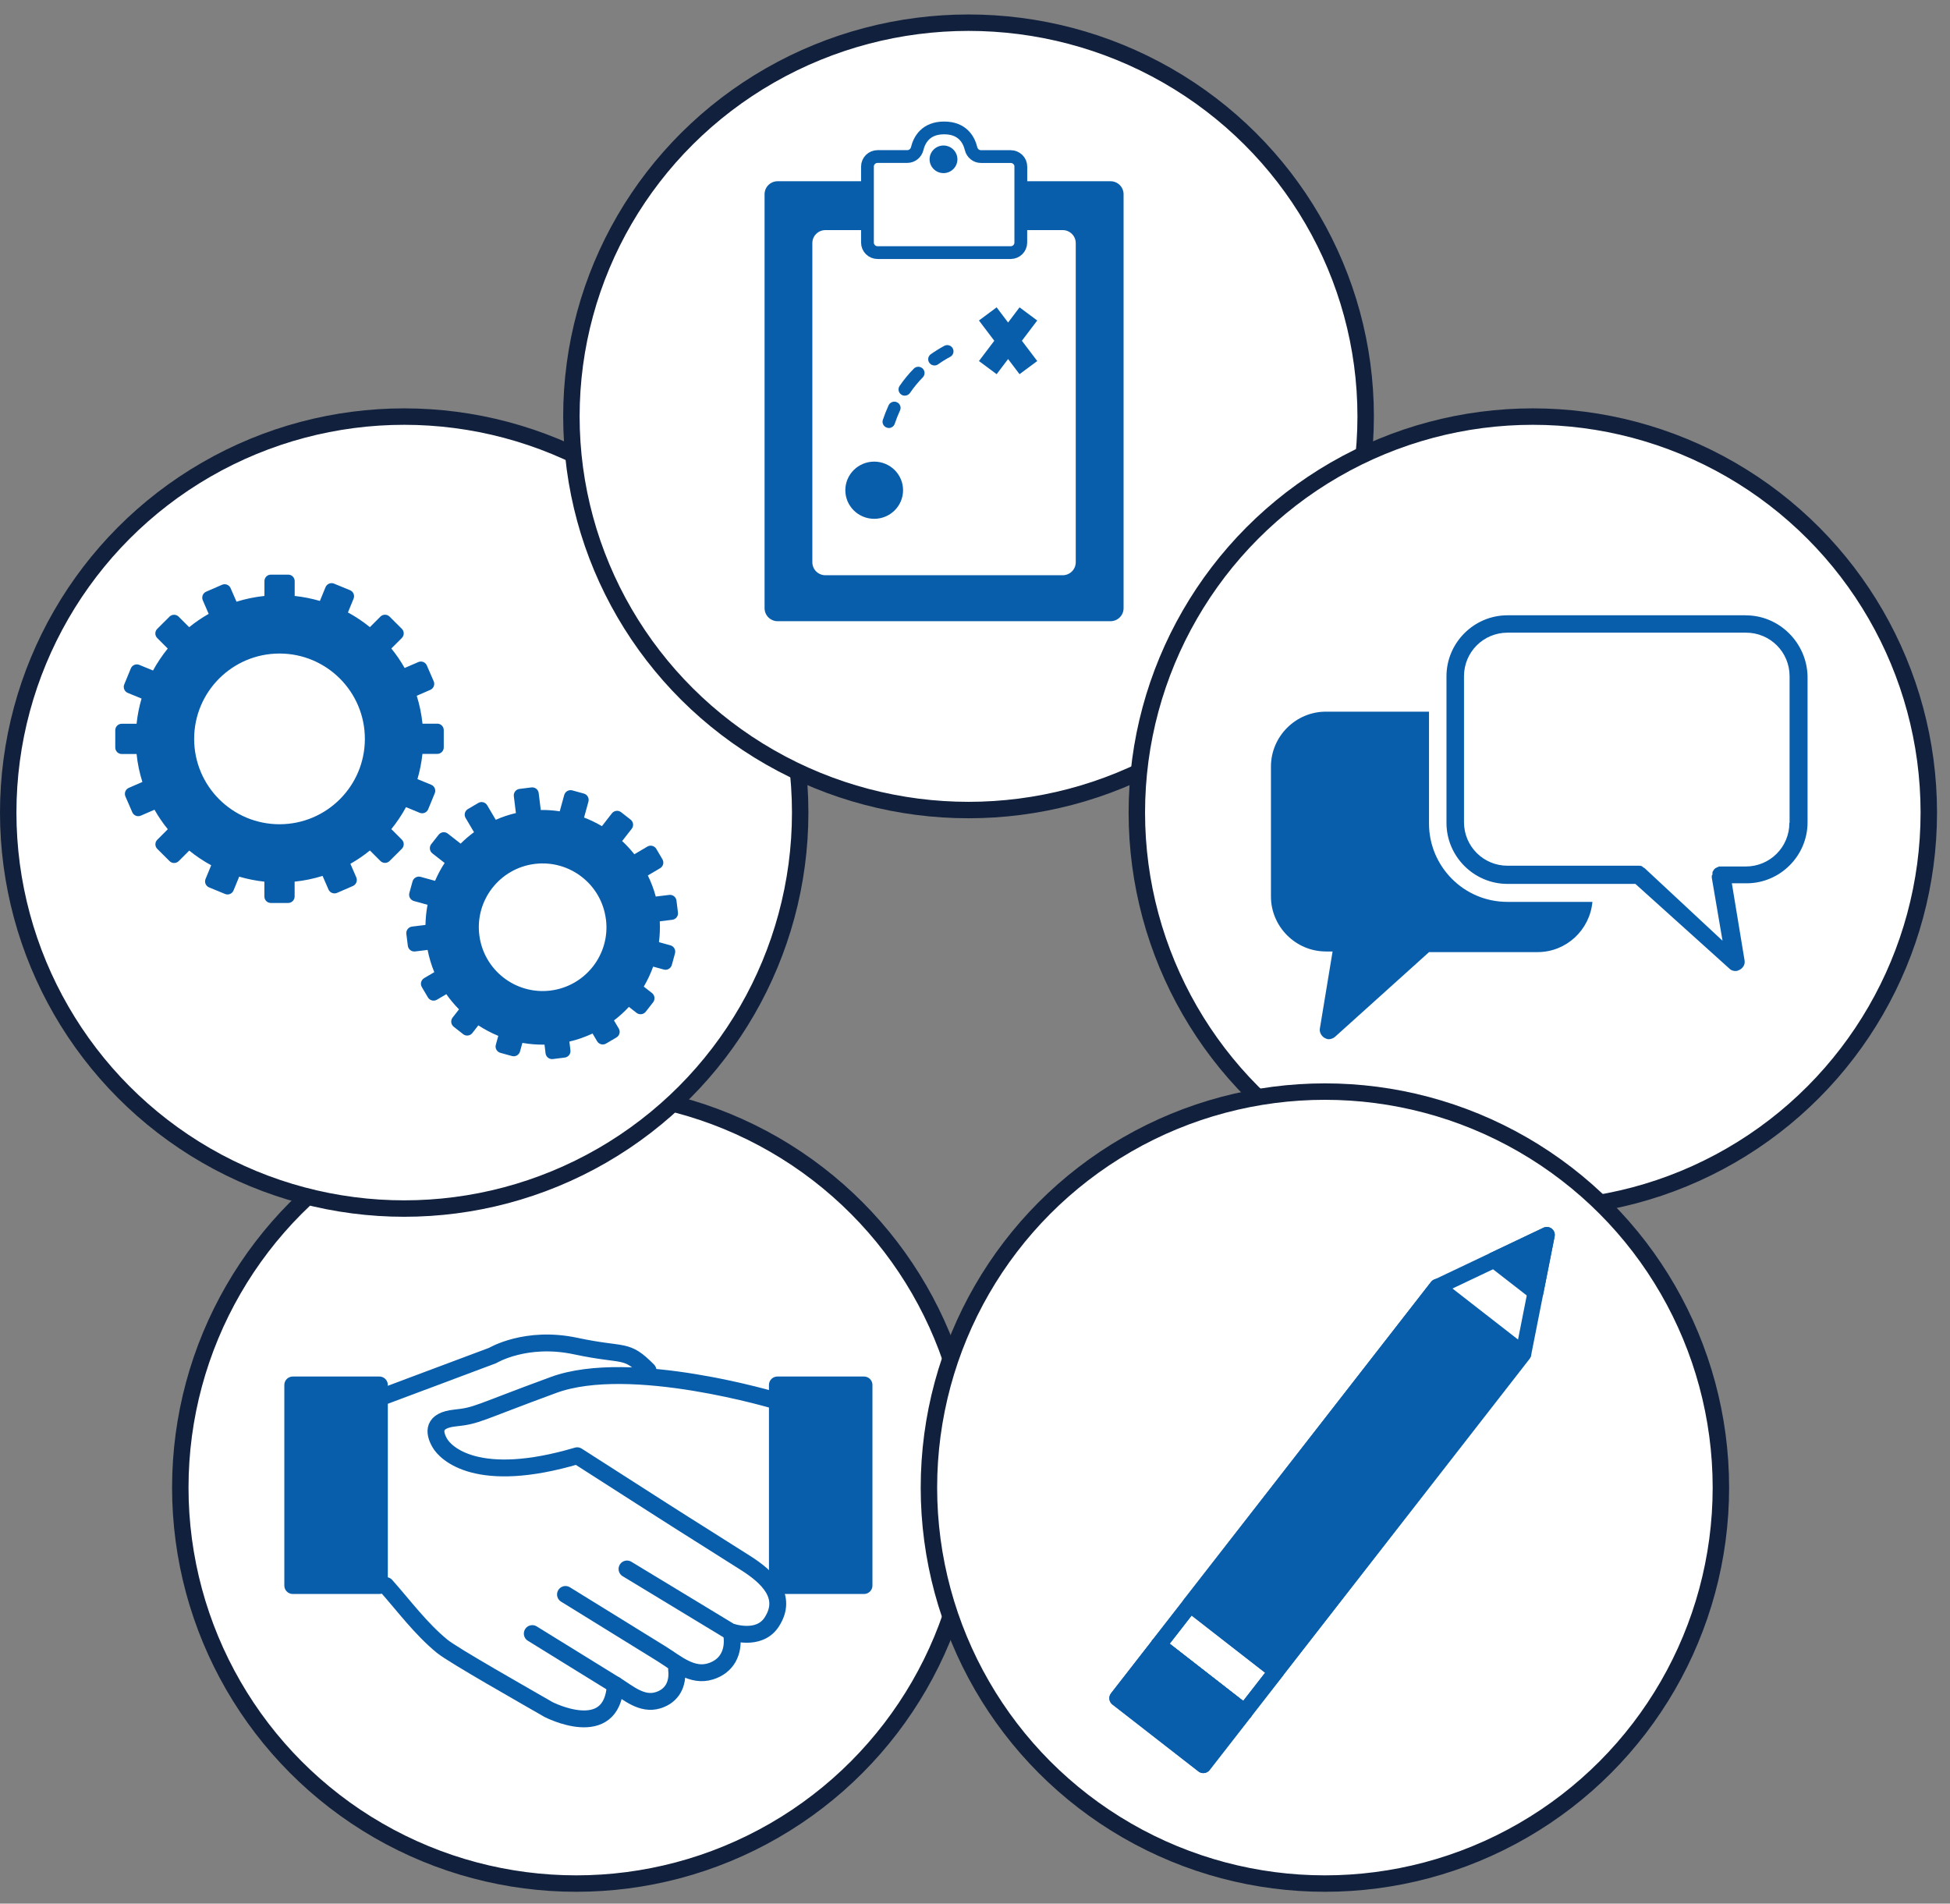
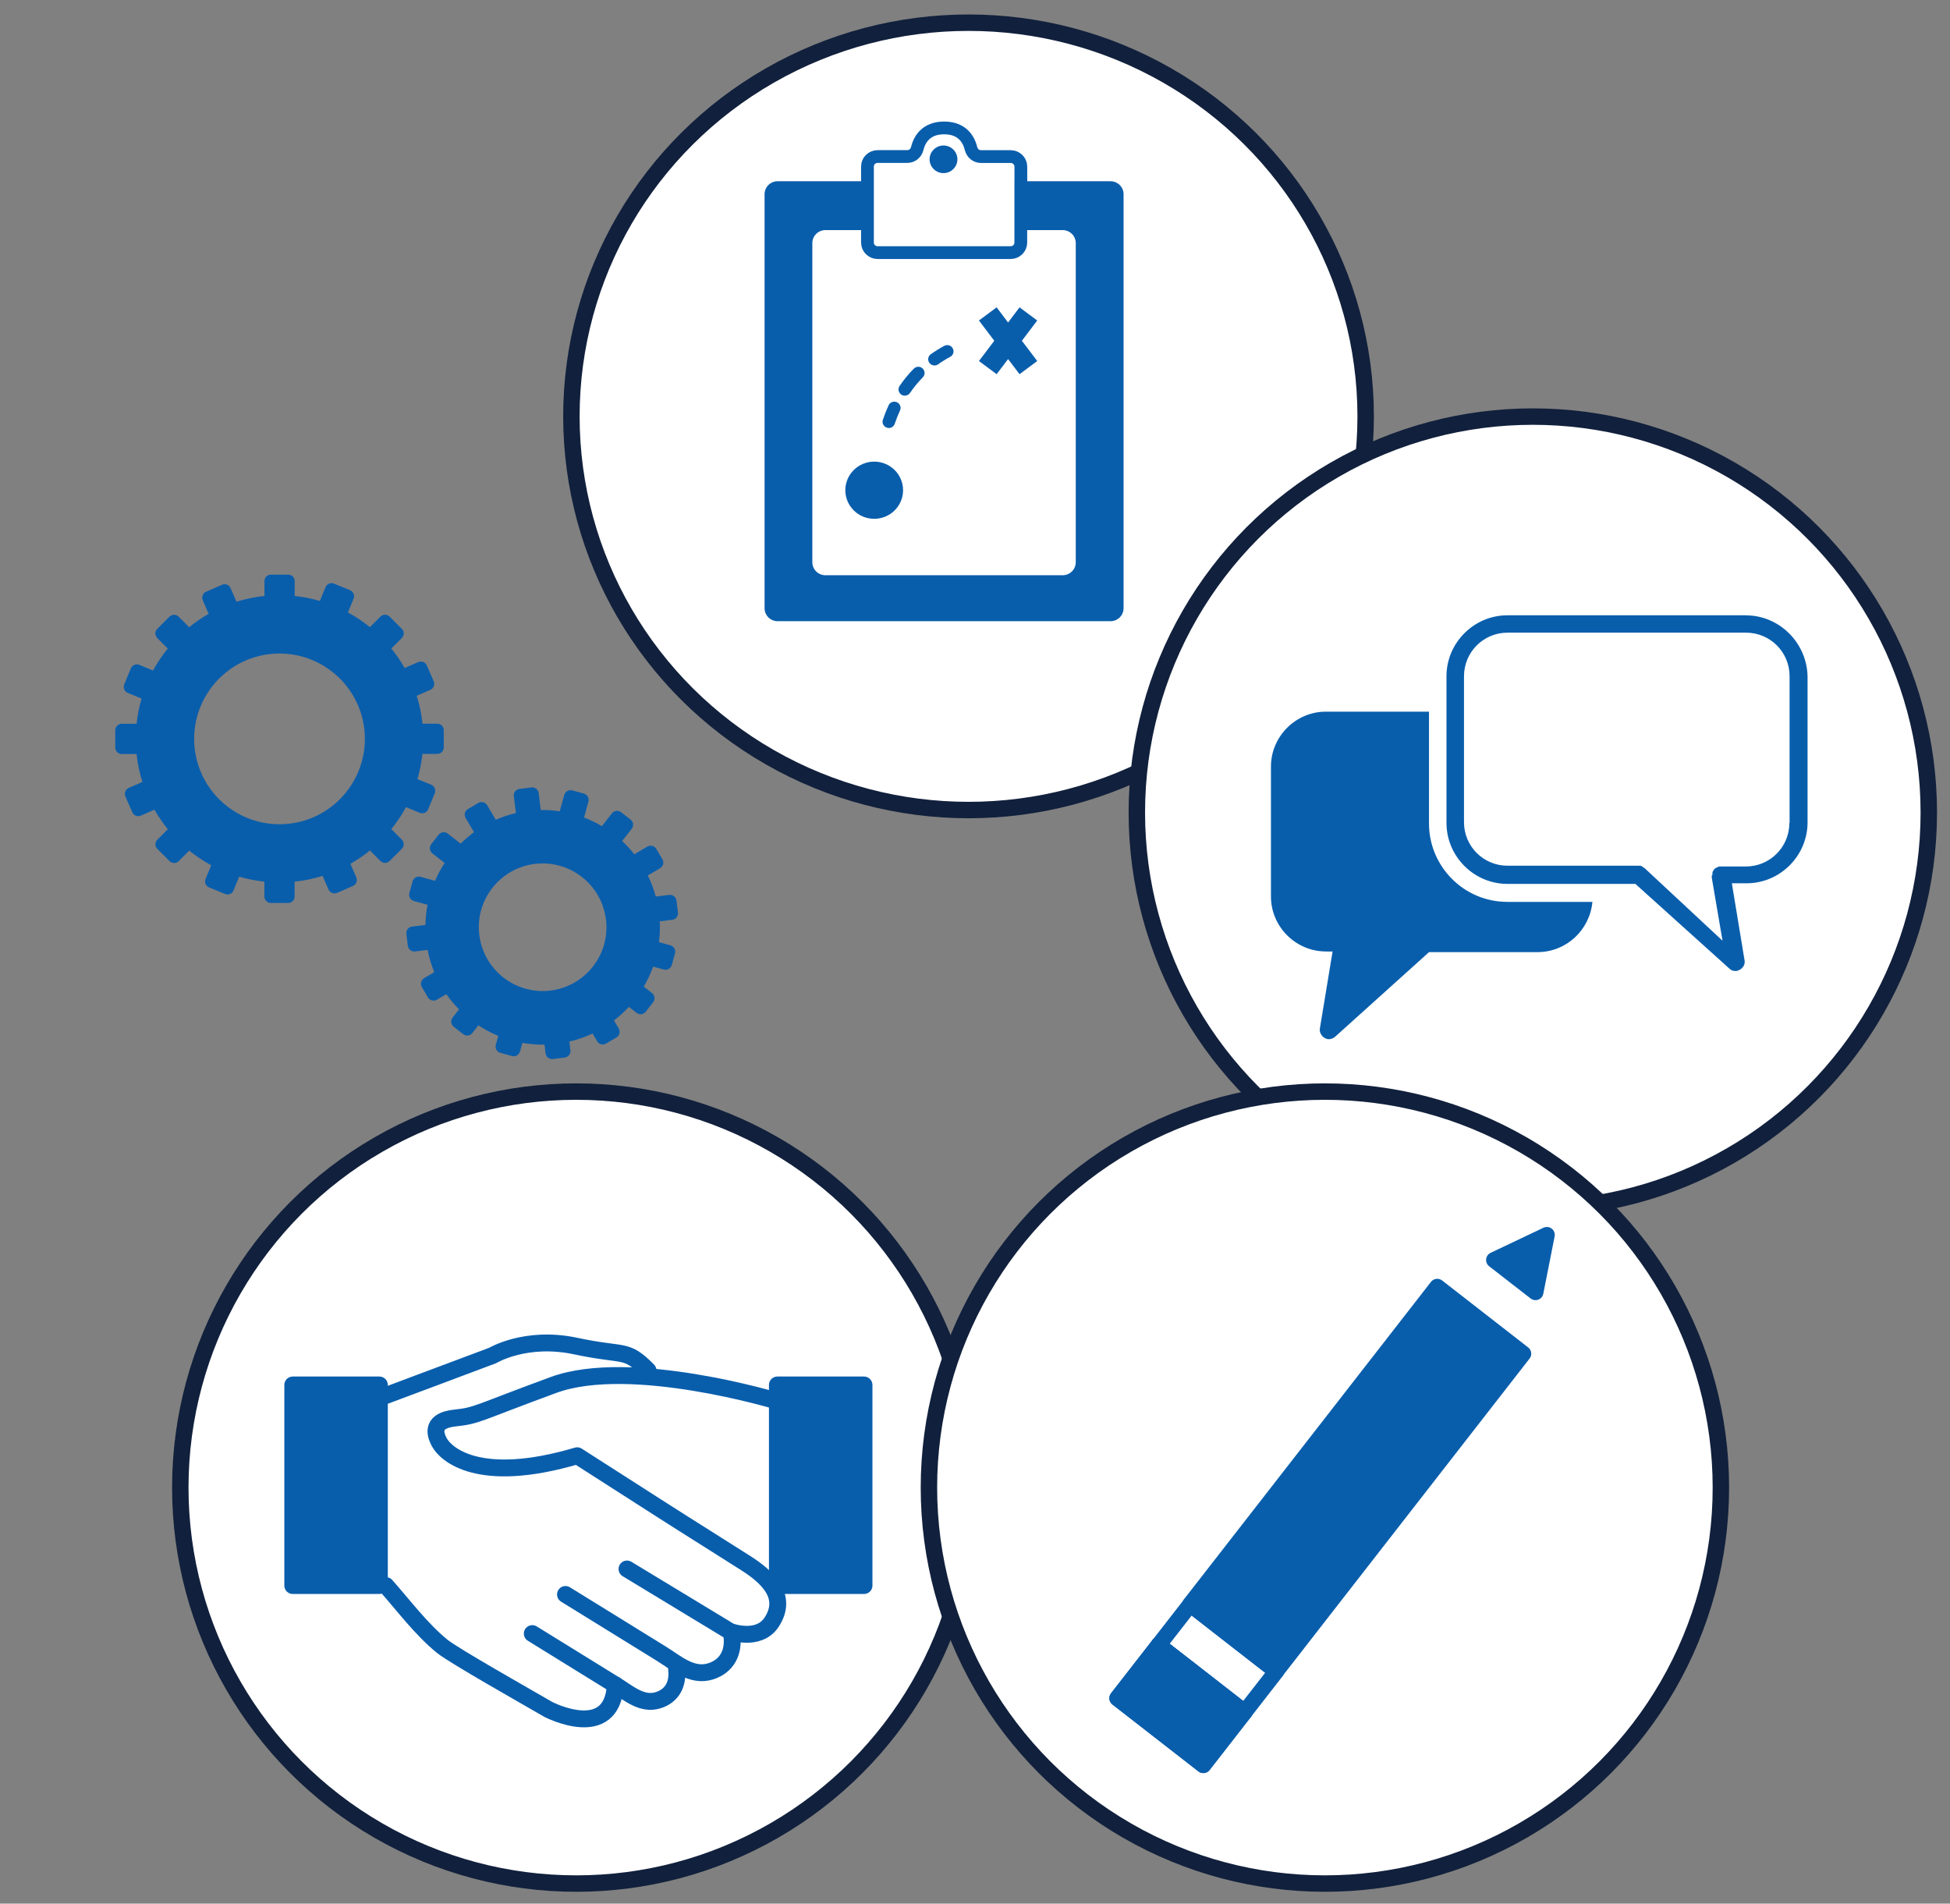
<svg xmlns="http://www.w3.org/2000/svg" id="Layer_1" data-name="Layer 1" viewBox="0 0 355.94 347.47">
  <rect x="0" y="0" width="355.94" height="347.47" fill="#808080" stroke="none" />
  <defs>
    <style>
      .cls-1, .cls-2, .cls-3 {
        fill: #095eac;
      }

      .cls-4 {
        stroke-width: 2.33px;
      }

      .cls-4, .cls-2, .cls-3, .cls-5, .cls-6 {
        stroke: #095eac;
      }

      .cls-4, .cls-7, .cls-8 {
        stroke-miterlimit: 10;
      }

      .cls-4, .cls-5, .cls-6 {
        fill: none;
      }

      .cls-2, .cls-3, .cls-5, .cls-6 {
        stroke-linecap: round;
        stroke-linejoin: round;
      }

      .cls-2, .cls-5 {
        stroke-width: 3.08px;
      }

      .cls-3, .cls-6 {
        stroke-width: 2.9px;
      }

      .cls-7 {
        stroke-width: 3px;
      }

      .cls-7, .cls-8 {
        fill: #fff;
        stroke: #11203c;
      }

      .cls-8 {
        stroke-width: 3px;
      }
    </style>
  </defs>
  <circle class="cls-8" cx="105.19" cy="271.53" r="72.28" />
  <g id="Artwork_88" data-name="Artwork 88">
    <rect class="cls-2" x="53.44" y="252.8" width="15.81" height="36.61" />
    <rect class="cls-2" x="141.9" y="252.8" width="15.81" height="36.61" />
    <path class="cls-5" d="M141.91,255.76s-26.81-8.13-40.88-2.96c-14.07,5.17-13.86,5.6-17.97,6.03-4.11.43-3.9,2.59-2.81,4.52,1.08,1.94,6.93,7.75,25.11,2.37,5.22,3.35,10.45,6.69,15.67,10.04,5.04,3.23,10.1,6.37,15.13,9.58,3.85,2.46,7.78,6,4.7,10.74-2.38,3.66-7.58,1.72-7.58,1.72l-18.83-11.41" />
    <path class="cls-5" d="M69.24,255.17l20.69-7.75s6.06-3.66,15.15-1.72c9.09,1.94,9.09.3,13.21,4.46" />
    <path class="cls-5" d="M70.44,289.41c3.33,3.75,6.35,7.87,10.26,11.08,2.05,1.68,15.21,9.11,19.4,11.54,0,0,11.63,6.03,12.22-4.49" />
    <path class="cls-5" d="M103.22,291.04c3.32,2.05,6.65,4.11,9.97,6.16,2.5,1.55,5.01,3.09,7.51,4.64,2.73,1.69,5.57,4.3,8.99,3.24,3-.93,4.27-3.46,3.91-6.49" />
    <path class="cls-5" d="M97.16,298.18c2.88,1.78,5.76,3.56,8.64,5.34,2.17,1.34,4.34,2.68,6.51,4.02,2.37,1.46,4.84,3.72,7.8,2.81,2.6-.8,3.7-2.99,3.39-5.63" />
  </g>
  <g>
-     <circle class="cls-8" cx="73.78" cy="148.32" r="72.28" />
    <g id="Artwork_76" data-name="Artwork 76">
      <path class="cls-1" d="M79.83,132.1h-2.71c-.18-1.76-.54-3.46-1.05-5.1l2.48-1.08c.6-.26.87-.96.62-1.56l-1.26-2.9c-.26-.6-.96-.87-1.56-.61l-2.49,1.08c-.71-1.26-1.52-2.44-2.43-3.56l1.92-1.92c.46-.46.46-1.21,0-1.67l-2.24-2.23c-.46-.46-1.21-.46-1.67,0l-1.92,1.92c-1.25-1.01-2.59-1.91-4.01-2.68l1.03-2.51c.25-.6-.04-1.29-.65-1.55l-2.92-1.2c-.6-.25-1.29.04-1.55.65l-1.03,2.51c-1.48-.43-3.02-.74-4.6-.91v-2.71c0-.65-.53-1.18-1.18-1.18h-3.16c-.66,0-1.18.53-1.18,1.18v2.71c-1.76.18-3.46.54-5.1,1.05l-1.08-2.48c-.26-.6-.96-.87-1.56-.61l-2.9,1.26c-.6.26-.87.96-.62,1.56l1.08,2.49c-1.25.71-2.44,1.52-3.56,2.43l-1.92-1.92c-.46-.46-1.21-.46-1.67,0l-2.24,2.23c-.46.46-.46,1.21,0,1.67l1.92,1.92c-1.01,1.25-1.91,2.59-2.69,4.01l-2.5-1.03c-.61-.25-1.3.04-1.55.65l-1.2,2.92c-.25.6.04,1.3.65,1.55l2.51,1.03c-.44,1.48-.74,3.02-.91,4.6h-2.71c-.65,0-1.18.53-1.18,1.18v3.16c0,.65.53,1.18,1.18,1.18h2.71c.18,1.76.54,3.46,1.06,5.1l-2.48,1.08c-.6.26-.87.96-.62,1.56l1.26,2.9c.26.6.96.87,1.56.61l2.49-1.08c.71,1.25,1.52,2.44,2.43,3.56l-1.92,1.92c-.46.46-.46,1.21,0,1.67l2.24,2.23c.46.46,1.21.46,1.67,0l1.92-1.92c1.25,1.01,2.59,1.91,4.01,2.68l-1.03,2.5c-.25.6.04,1.29.65,1.54l2.92,1.2c.6.25,1.29-.04,1.54-.65l1.03-2.51c1.49.43,3.02.74,4.6.91v2.71c0,.66.53,1.18,1.18,1.18h3.16c.65,0,1.18-.53,1.18-1.18v-2.71c1.76-.18,3.46-.54,5.1-1.05l1.08,2.48c.26.6.96.87,1.56.62l2.9-1.26c.6-.26.87-.96.62-1.56l-1.08-2.49c1.25-.71,2.44-1.52,3.56-2.43l1.92,1.92c.46.46,1.21.46,1.67,0l2.24-2.23c.46-.46.46-1.21,0-1.67l-1.92-1.92c1.01-1.25,1.91-2.59,2.68-4.01l2.5,1.03c.6.25,1.3-.04,1.55-.65l1.2-2.92c.25-.6-.04-1.3-.65-1.55l-2.51-1.03c.43-1.48.74-3.02.91-4.6h2.71c.65,0,1.18-.53,1.18-1.18v-3.16c0-.65-.53-1.18-1.18-1.18M51.02,150.45c-8.61,0-15.58-6.98-15.58-15.58s6.98-15.58,15.58-15.58,15.58,6.98,15.58,15.58-6.98,15.58-15.58,15.58" />
      <path class="cls-1" d="M123.75,166.56l-.27-2.17c-.08-.66-.68-1.12-1.33-1.04l-2.45.3c-.36-1.34-.85-2.63-1.45-3.85l2.24-1.32c.57-.34.76-1.07.42-1.64l-1.11-1.89c-.34-.57-1.07-.76-1.64-.42l-2.37,1.4c-.69-.86-1.42-1.67-2.23-2.41l1.75-2.24c.41-.52.31-1.27-.21-1.68l-1.73-1.35c-.52-.4-1.27-.31-1.68.21l-1.82,2.34c-1.04-.61-2.12-1.14-3.26-1.57l.8-2.91c.17-.64-.2-1.3-.84-1.47l-2.11-.58c-.64-.17-1.29.2-1.47.84l-.82,2.98c-1.13-.17-2.29-.26-3.46-.24l-.38-3.08c-.08-.66-.68-1.12-1.33-1.04l-2.17.27c-.66.08-1.12.68-1.04,1.33l.38,3.08c-1.28.3-2.51.71-3.68,1.23l-1.56-2.65c-.34-.57-1.07-.76-1.64-.42l-1.88,1.11c-.57.33-.76,1.07-.42,1.63l1.53,2.59c-.87.63-1.68,1.34-2.44,2.09l-2.34-1.83c-.52-.41-1.27-.31-1.68.21l-1.35,1.72c-.4.52-.31,1.27.21,1.68l2.24,1.75c-.68,1.03-1.26,2.12-1.75,3.26l-2.64-.73c-.64-.17-1.29.2-1.47.84l-.58,2.11c-.18.64.2,1.29.84,1.47l2.48.68c-.23,1.2-.35,2.43-.38,3.68l-2.45.3c-.65.08-1.12.68-1.04,1.33l.27,2.17c.08.66.68,1.12,1.33,1.04l2.28-.28c.28,1.41.69,2.77,1.22,4.06l-1.85,1.09c-.57.34-.76,1.07-.42,1.64l1.11,1.88c.34.57,1.07.76,1.64.42l1.72-1.01c.69.99,1.47,1.91,2.31,2.77l-1.17,1.5c-.4.52-.31,1.27.21,1.68l1.72,1.35c.52.41,1.27.31,1.68-.21l1.09-1.4c1.15.75,2.36,1.39,3.64,1.92l-.45,1.63c-.18.63.2,1.29.84,1.47l2.11.58c.64.18,1.29-.2,1.47-.84l.43-1.56c1.31.23,2.67.34,4.04.32l.19,1.59c.08.66.68,1.12,1.33,1.04l2.17-.27c.66-.08,1.12-.68,1.04-1.33l-.19-1.59c1.48-.34,2.9-.85,4.23-1.47l.83,1.41c.34.57,1.07.76,1.64.42l1.89-1.11c.57-.34.76-1.07.42-1.64l-.87-1.47c.98-.75,1.89-1.57,2.72-2.47l1.4,1.09c.52.4,1.27.31,1.68-.21l1.35-1.73c.4-.52.31-1.27-.21-1.68l-1.5-1.17c.68-1.16,1.25-2.37,1.71-3.65l1.94.53c.64.18,1.29-.2,1.47-.84l.58-2.11c.17-.64-.2-1.29-.84-1.47l-2.09-.57c.16-1.25.21-2.52.15-3.81l2.28-.28c.66-.08,1.12-.68,1.04-1.33M110.61,167.83c.79,6.38-3.75,12.19-10.14,12.98-6.38.78-12.19-3.76-12.98-10.14-.79-6.38,3.75-12.19,10.13-12.98,6.38-.78,12.2,3.75,12.98,10.14" />
    </g>
  </g>
  <ellipse class="cls-7" cx="176.79" cy="76" rx="72.49" ry="71.86" />
  <g>
    <path class="cls-1" d="M158.24,33.08h-16.29c-1.32,0-2.39,1.06-2.39,2.37v75.57c0,1.31,1.07,2.37,2.39,2.37h60.75c1.32,0,2.39-1.06,2.39-2.37V35.45c0-1.31-1.07-2.37-2.39-2.37h-16.19l-.07,8.92h7.53c1.32,0,2.39,1.06,2.39,2.37v58.26c0,1.31-1.07,2.37-2.39,2.37h-43.3c-1.32,0-2.39-1.06-2.39-2.37v-58.26c0-1.31,1.07-2.37,2.39-2.37h7.63l-.07-8.92ZM186.45,42.01" />
-     <path class="cls-4" d="M186.33,33.14v11.14c0,1.01-.83,1.83-1.85,1.83h-24.29c-1.02,0-1.85-.82-1.85-1.83v-13.88c0-1.01.83-1.83,1.85-1.83h5.42c.87,0,1.6-.6,1.81-1.44.38-1.55,1.51-3.78,4.92-3.78s4.53,2.23,4.91,3.78c.2.84.94,1.45,1.81,1.45h5.43c1.02,0,1.85.82,1.85,1.83v2.74Z" />
+     <path class="cls-4" d="M186.33,33.14v11.14c0,1.01-.83,1.83-1.85,1.83h-24.29c-1.02,0-1.85-.82-1.85-1.83v-13.88c0-1.01.83-1.83,1.85-1.83h5.42c.87,0,1.6-.6,1.81-1.44.38-1.55,1.51-3.78,4.92-3.78s4.53,2.23,4.91,3.78c.2.84.94,1.45,1.81,1.45h5.43c1.02,0,1.85.82,1.85,1.83v2.74" />
    <path class="cls-1" d="M174.76,29.08c0,1.39-1.14,2.52-2.54,2.52s-2.54-1.13-2.54-2.52,1.14-2.52,2.54-2.52,2.54,1.13,2.54,2.52Z" />
    <path class="cls-1" d="M164.84,89.48c0,2.88-2.36,5.22-5.27,5.22s-5.27-2.34-5.27-5.22,2.36-5.22,5.27-5.22,5.27,2.34,5.27,5.22Z" />
    <g>
      <path class="cls-1" d="M162.24,78.12c-.12,0-.24-.02-.36-.06-.6-.2-.93-.84-.73-1.43.3-.9.66-1.8,1.05-2.65.26-.57.95-.82,1.52-.56.57.26.83.94.56,1.51-.36.78-.68,1.59-.96,2.42-.16.48-.61.78-1.09.78Z" />
      <path class="cls-1" d="M165.15,72.22c-.22,0-.45-.06-.64-.2-.52-.35-.66-1.06-.3-1.58.77-1.13,1.64-2.19,2.59-3.15.44-.45,1.17-.46,1.62-.02.45.44.46,1.16.02,1.61-.85.87-1.64,1.82-2.33,2.84-.22.32-.58.5-.95.5Z" />
      <path class="cls-1" d="M170.57,66.71c-.36,0-.71-.17-.93-.48-.37-.51-.25-1.22.27-1.58.78-.55,1.6-1.06,2.45-1.52.56-.3,1.25-.1,1.55.46.3.55.1,1.24-.46,1.54-.77.41-1.51.87-2.21,1.37-.2.14-.43.21-.66.21Z" />
    </g>
    <polygon class="cls-1" points="189.33 58.5 186.1 56.1 184.01 58.87 181.92 56.1 178.69 58.5 181.49 62.2 178.69 65.9 181.92 68.3 184.01 65.54 186.1 68.3 189.33 65.9 186.53 62.2 189.33 58.5" />
  </g>
  <g>
    <circle class="cls-8" cx="279.79" cy="148.32" r="72.28" />
    <g>
      <path class="cls-1" d="M318.68,112.31h-43.52c-6.11,0-11.13,5.01-11.13,11.13v26.77c0,6.11,5.01,11.13,11.13,11.13h23.35l17.24,15.53c.24.24.61.37,1.1.37.24,0,.49-.12.74-.24.61-.37.98-.98.85-1.71l-2.32-14.06h2.69c6.11,0,11.13-5.01,11.13-11.13v-26.65c-.13-6.11-5.14-11.13-11.26-11.13h0ZM326.62,150.21c0,4.4-3.54,7.95-7.95,7.95h-4.89c-.12,0-.12.12-.24.12s-.12,0-.24.12c-.12,0-.24.12-.24.12q-.12.12-.24.24c0,.12-.12.12-.12.24-.12.12-.12.24-.12.37v.24c0,.12-.12.12-.12.24v.37l1.96,11.49-14.18-13.21c-.12-.12-.24-.12-.37-.24l-.12-.12c-.24-.12-.37-.12-.61-.12h-23.96c-4.4,0-7.95-3.54-7.95-7.94v-26.65c0-4.4,3.54-7.95,7.95-7.95h43.53c4.4,0,7.95,3.54,7.95,7.95v26.77Z" />
      <path class="cls-1" d="M242.02,173.68h1.22l-2.32,14.06c-.12.61.24,1.35.85,1.71.24.12.49.24.74.24.37,0,.74-.12,1.1-.37l17.24-15.53h19.8c5.26,0,9.54-4.04,10.02-9.17h-15.53c-7.95,0-14.3-6.48-14.3-14.3v-20.42h-18.83c-5.5,0-10.02,4.52-10.02,10.02v23.72c0,5.5,4.52,10.03,10.02,10.03h0Z" />
    </g>
  </g>
  <circle class="cls-8" cx="241.84" cy="271.53" r="72.28" />
  <g>
    <g id="Artwork_83" data-name="Artwork 83">
-       <polygon class="cls-6" points="262.35 234.91 282.35 225.41 278.05 247.13 227.17 312.5 211.47 300.28 262.35 234.91" />
      <rect class="cls-3" x="210.95" y="260.04" width="73.42" height="19.9" transform="translate(-117.52 299.59) rotate(-52.11)" />
      <rect class="cls-6" x="217.5" y="292.73" width="9.42" height="19.9" transform="translate(-153.13 292.17) rotate(-52.11)" />
      <rect class="cls-6" x="209.42" y="301.29" width="12.27" height="19.9" transform="translate(-162.45 290.21) rotate(-52.11)" />
      <polygon class="cls-6" points="272.71 229.99 280.28 235.87 282.35 225.41 272.71 229.99" />
    </g>
    <polygon class="cls-1" points="282.35 225.41 272.71 229.99 280.28 235.87 282.35 225.41" />
    <rect class="cls-3" x="209.42" y="301.29" width="12.27" height="19.9" transform="translate(-162.45 290.21) rotate(-52.11)" />
  </g>
</svg>